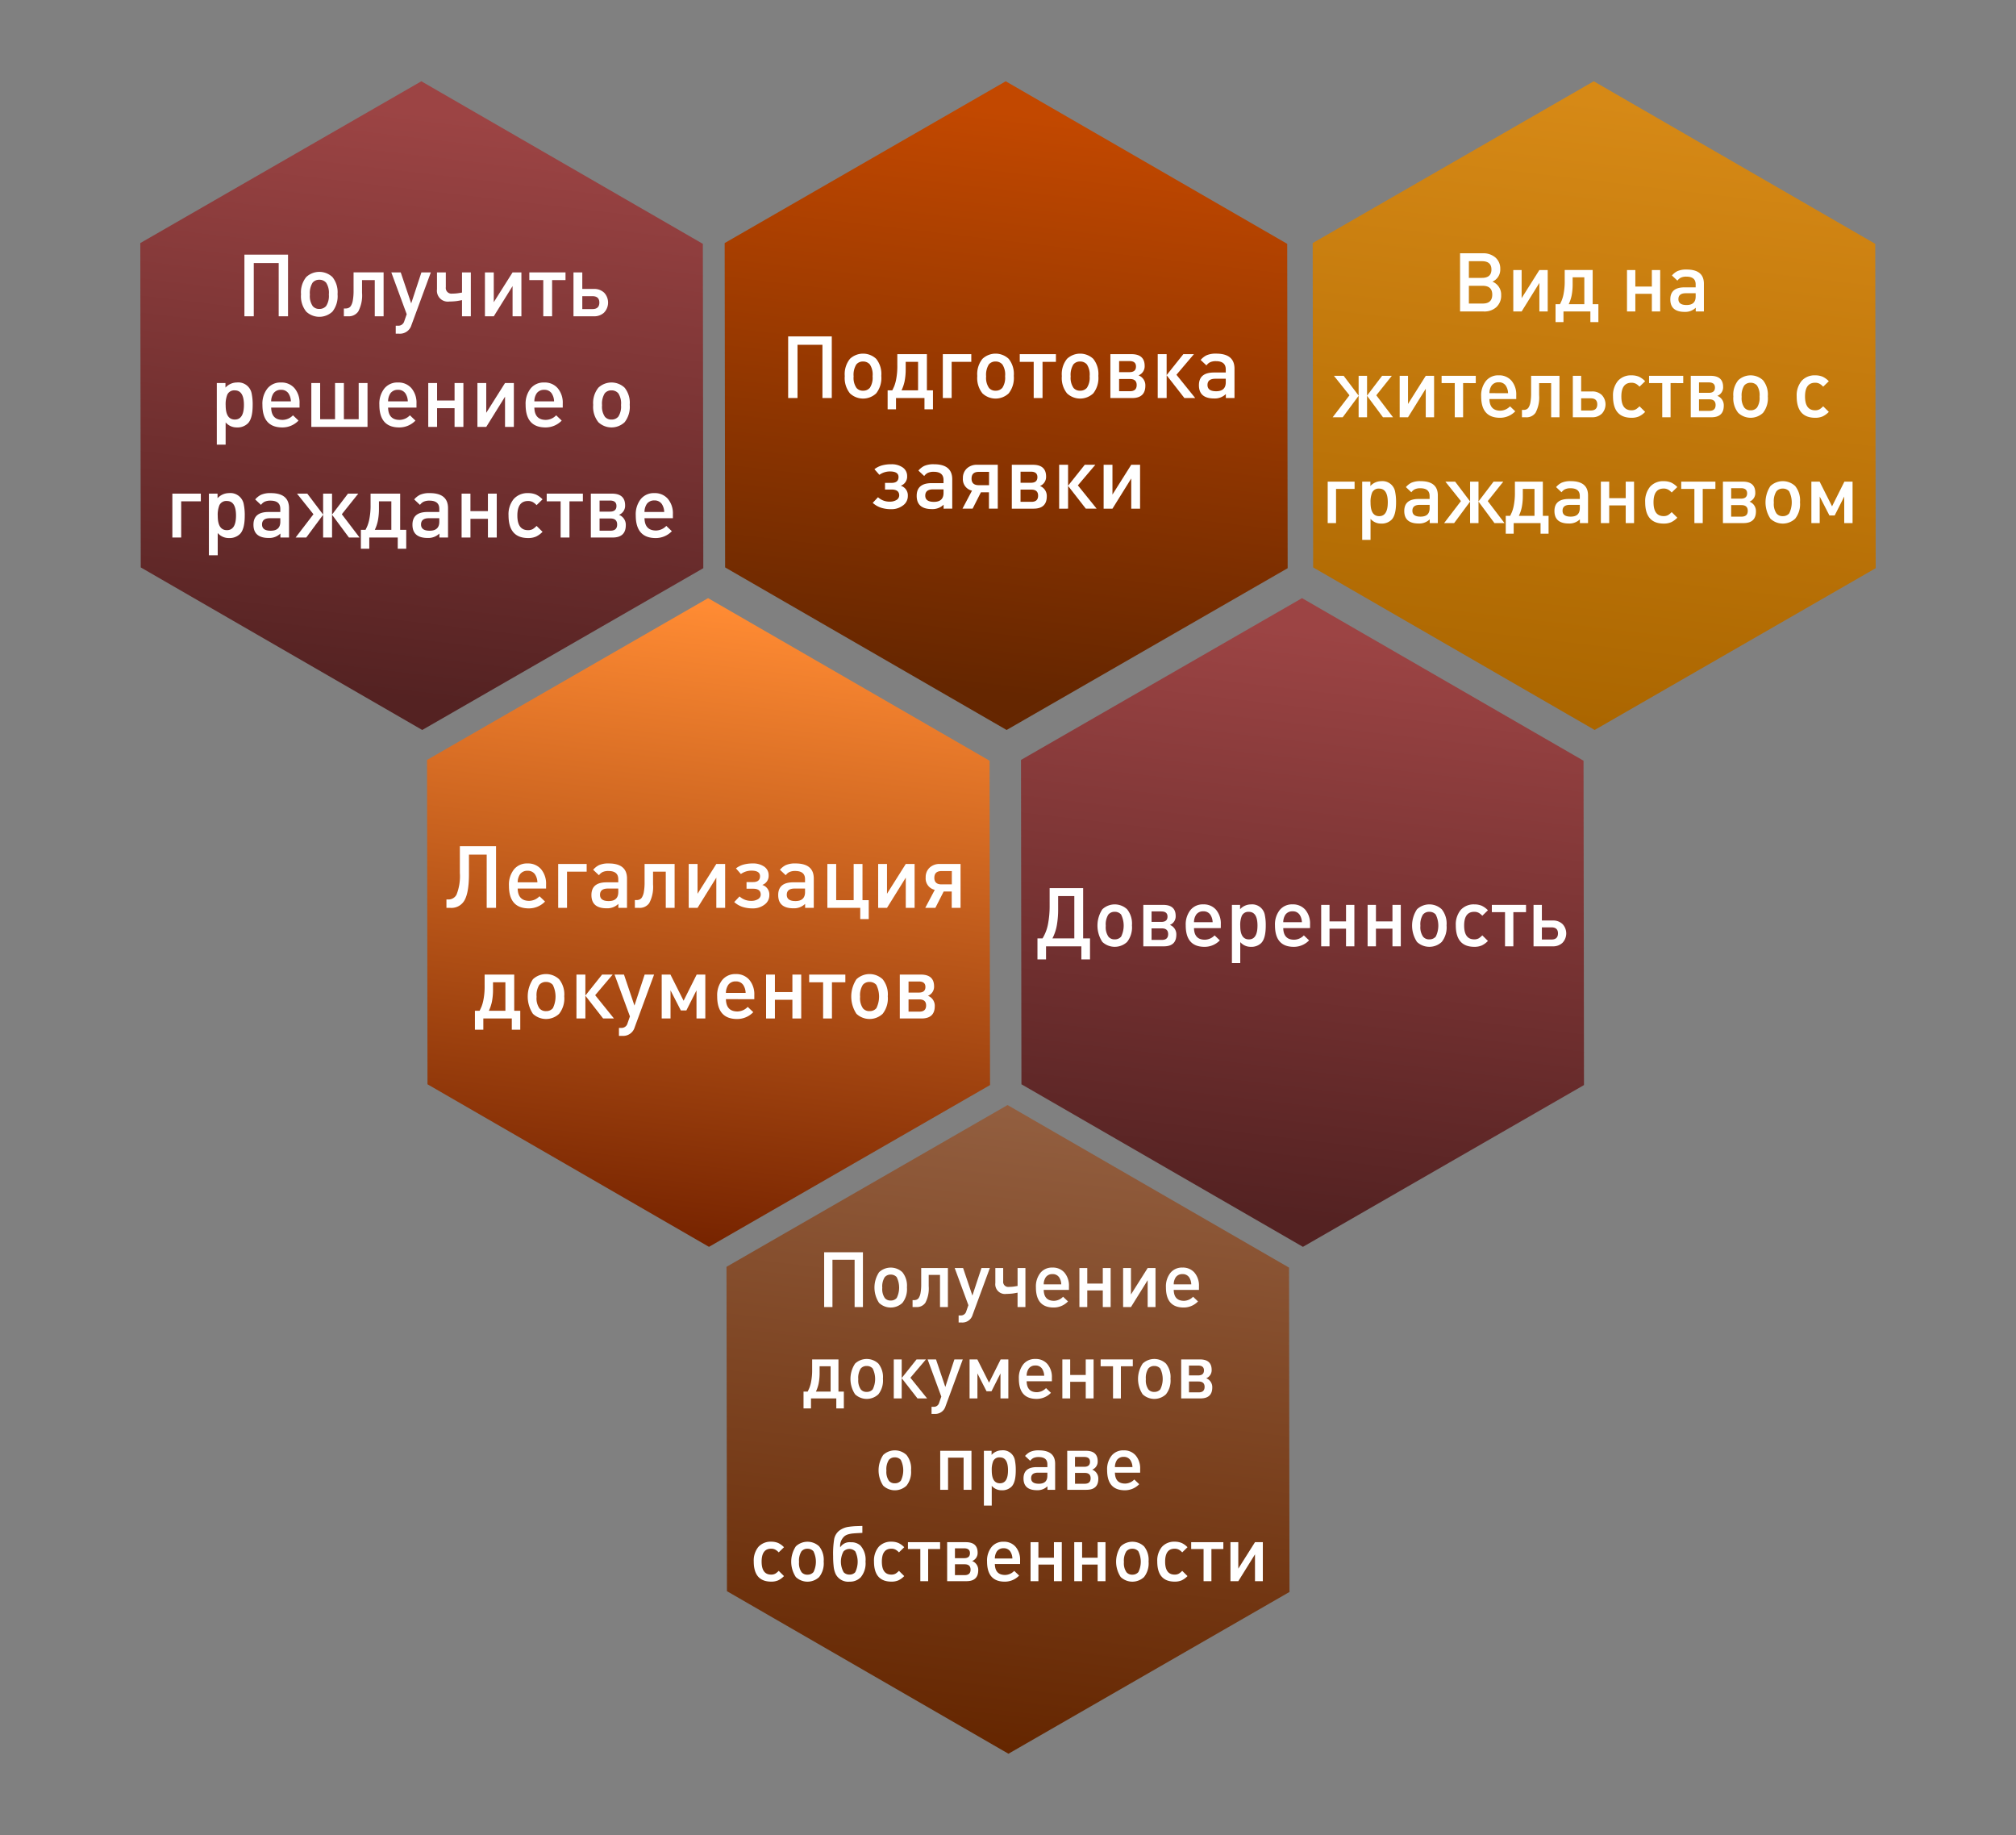
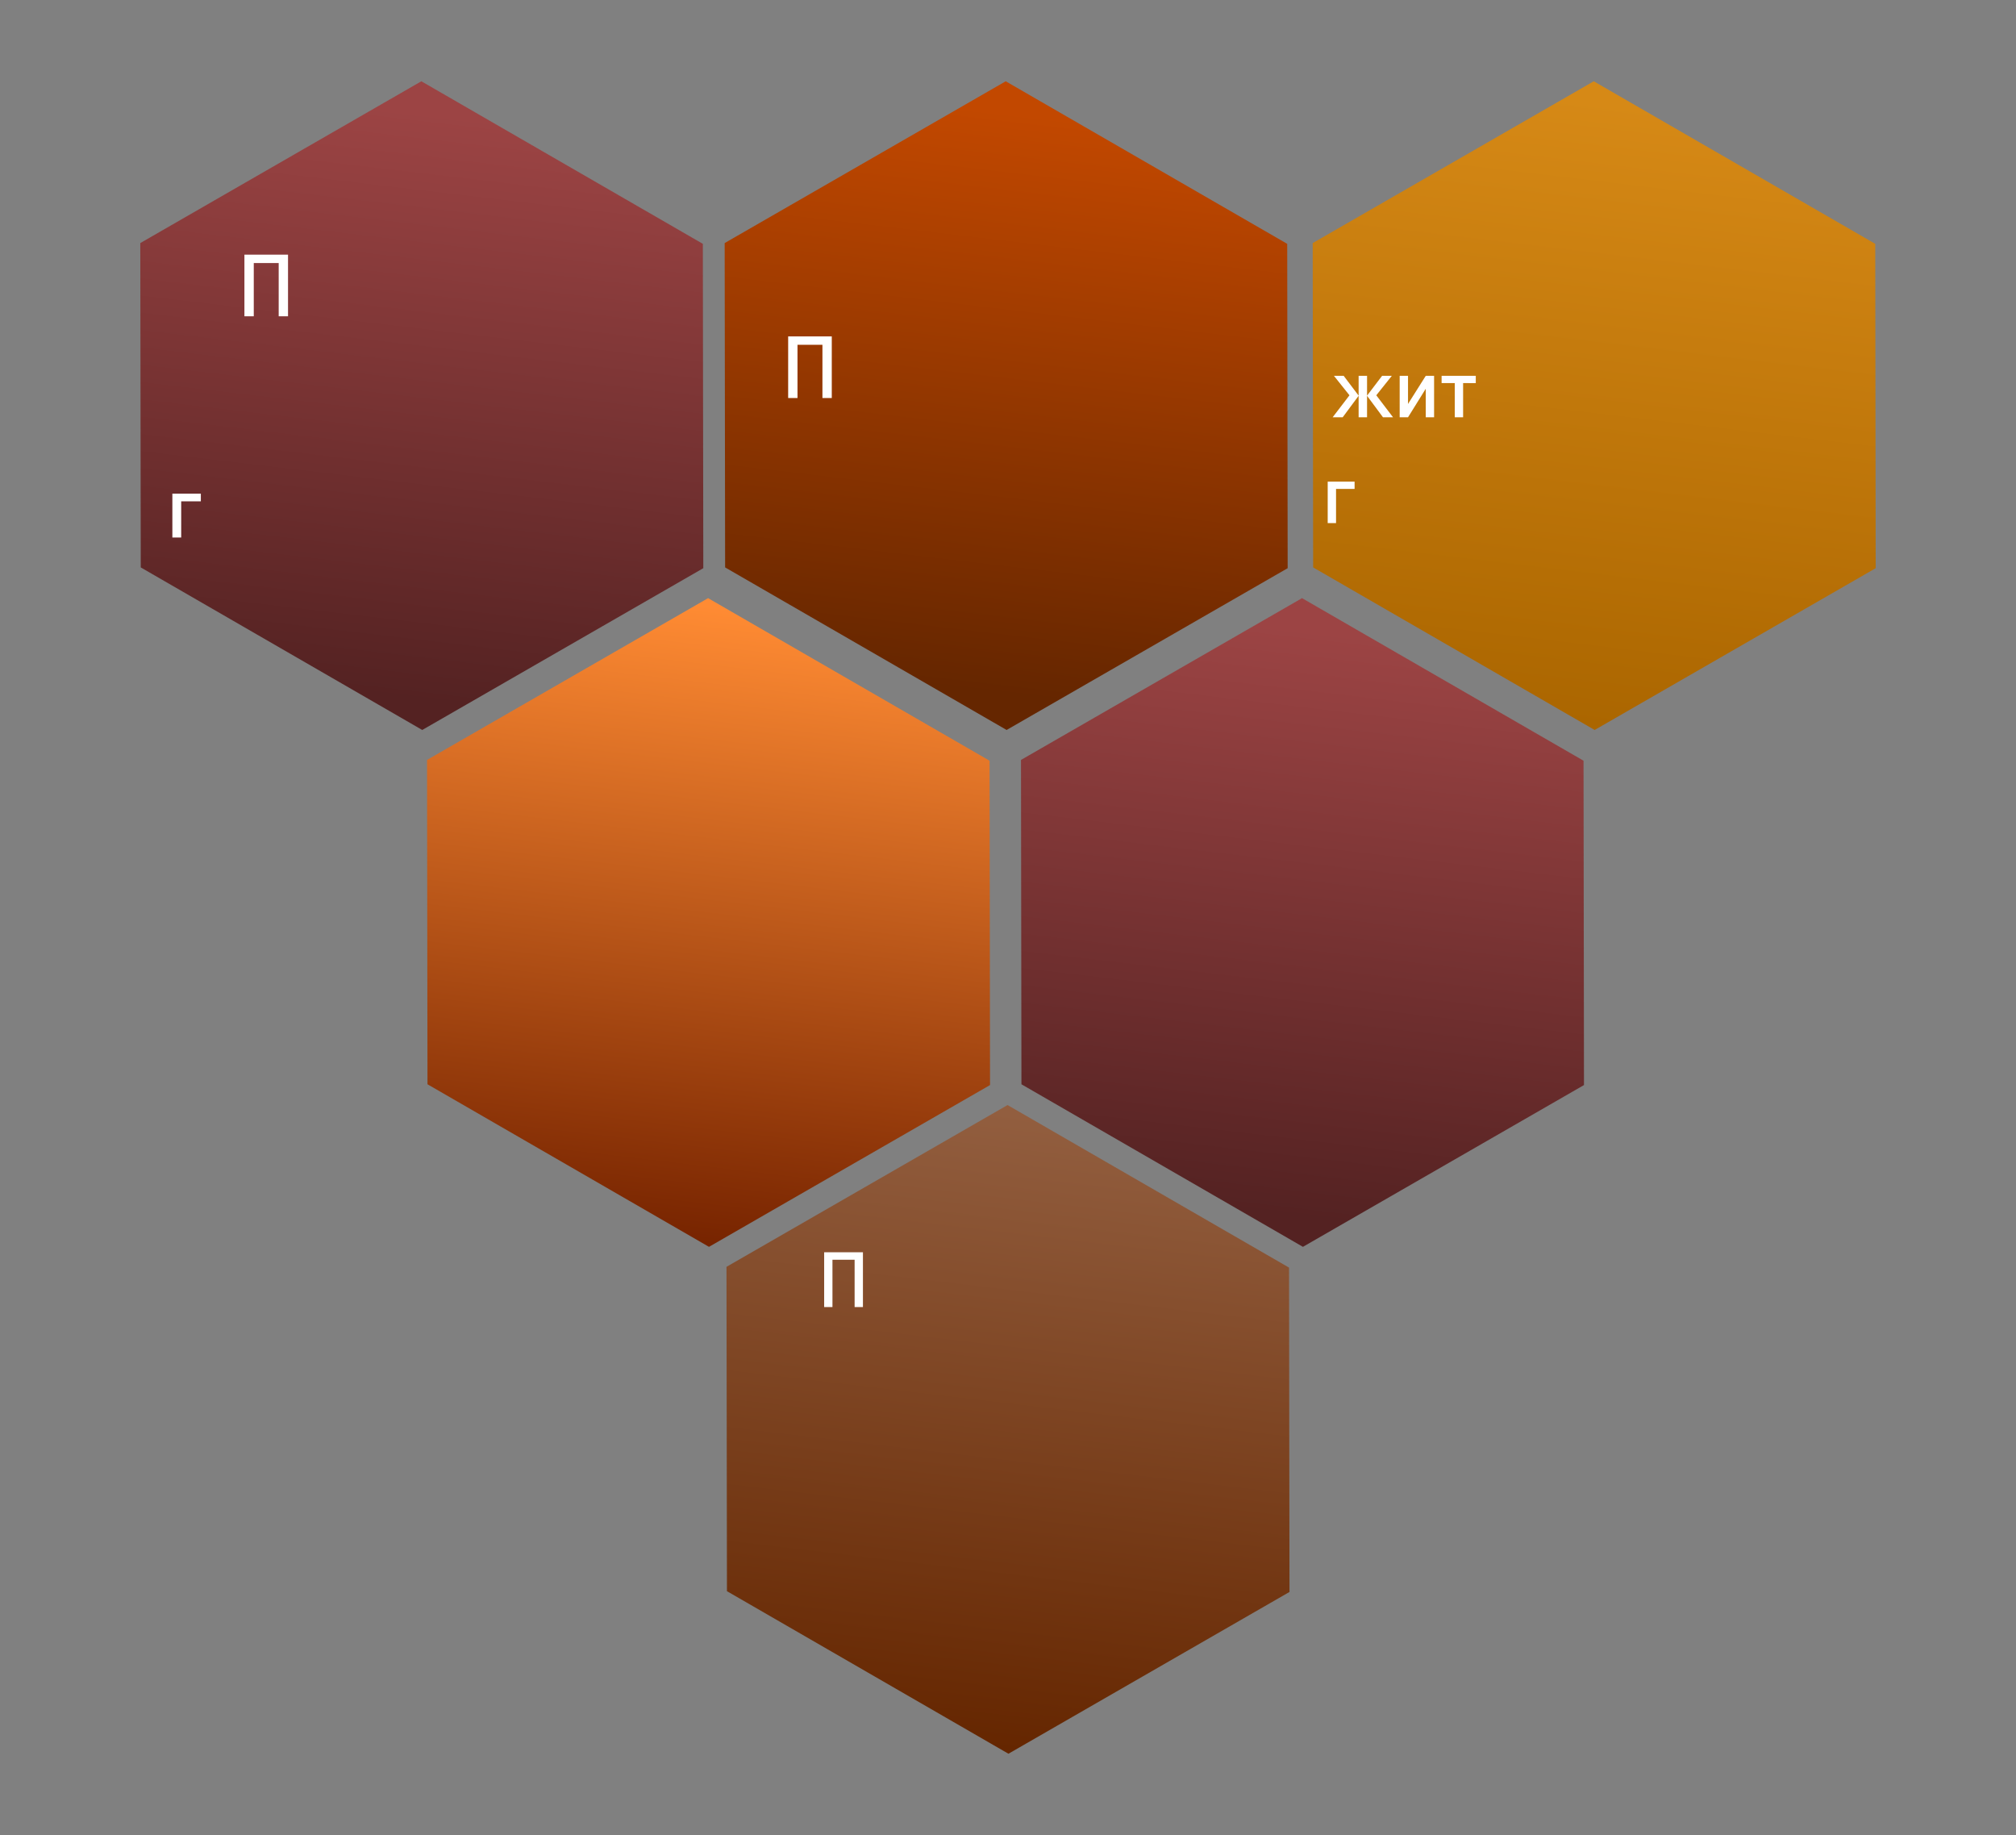
<svg xmlns="http://www.w3.org/2000/svg" width="419.267" height="381.537" viewBox="0 0 419.267 381.537">
  <rect x="0" y="0" width="419.267" height="381.537" fill="#808080" stroke="none" />
  <defs>
    <linearGradient id="linear-gradient" x1="0.273" y1="0.045" x2="0.728" y2="0.958" gradientUnits="objectBoundingBox">
      <stop offset="0" stop-color="#9c4444" />
      <stop offset="1" stop-color="#542222" />
    </linearGradient>
    <linearGradient id="linear-gradient-3" x1="0.273" y1="0.045" x2="0.724" y2="0.948" gradientUnits="objectBoundingBox">
      <stop offset="0" stop-color="#c24800" />
      <stop offset="1" stop-color="#652600" />
    </linearGradient>
    <linearGradient id="linear-gradient-4" x1="0.264" y1="0.026" x2="0.747" y2="0.997" gradientUnits="objectBoundingBox">
      <stop offset="0" stop-color="#d68916" />
      <stop offset="1" stop-color="#ab6600" />
    </linearGradient>
    <linearGradient id="linear-gradient-5" x1="0.255" y1="0.008" x2="0.749" y2="0.999" gradientUnits="objectBoundingBox">
      <stop offset="0" stop-color="#925e3f" />
      <stop offset="1" stop-color="#652600" />
    </linearGradient>
    <linearGradient id="linear-gradient-6" x1="0.255" y1="0.008" x2="0.749" y2="0.999" gradientUnits="objectBoundingBox">
      <stop offset="0" stop-color="#ff8b33" />
      <stop offset="1" stop-color="#772400" />
    </linearGradient>
    <clipPath id="clip-path">
-       <rect id="Rectangle_1" data-name="Rectangle 1" width="360.91" height="347.736" fill="none" />
-     </clipPath>
+       </clipPath>
  </defs>
  <g id="services-mobile-image-ar" transform="translate(11.795 -4542.83)">
    <path id="Path_1" data-name="Path 1" d="M101.4,0l33.8,58.356-33.8,58.356H33.8L0,58.356,33.8,0Z" transform="translate(46.561 4542.83) rotate(30)" fill="url(#linear-gradient)" />
    <path id="Path_2" data-name="Path 2" d="M101.4,0l33.8,58.356-33.8,58.356H33.8L0,58.356,33.8,0Z" transform="translate(229.717 4650.297) rotate(30)" fill="url(#linear-gradient)" />
    <path id="Path_3" data-name="Path 3" d="M101.4,0l33.8,58.356-33.8,58.356H33.8L0,58.356,33.8,0Z" transform="translate(168.092 4542.83) rotate(30)" fill="url(#linear-gradient-3)" />
    <path id="Path_4" data-name="Path 4" d="M101.4,0l33.8,58.356-33.8,58.356H33.8L0,58.356,33.8,0Z" transform="translate(290.384 4542.83) rotate(30)" fill="url(#linear-gradient-4)" />
    <path id="Path_5" data-name="Path 5" d="M101.4,0l33.8,58.356-33.8,58.356H33.8L0,58.356,33.8,0Z" transform="translate(168.472 4755.691) rotate(30)" fill="url(#linear-gradient-5)" />
    <path id="Path_6" data-name="Path 6" d="M101.4,0l33.8,58.356-33.8,58.356H33.8L0,58.356,33.8,0Z" transform="translate(106.194 4650.297) rotate(30)" fill="url(#linear-gradient-6)" />
    <g id="Group_25" data-name="Group 25" transform="translate(17.205 4561.83)">
      <path id="Path_19" data-name="Path 19" d="M28.96,46.762V35.692H23.776v11.07H21.832V33.946H30.9V46.762Z" fill="#fff" />
      <g id="Group_14" data-name="Group 14">
        <g id="Group_13" data-name="Group 13" clip-path="url(#clip-path)">
          <path id="Path_20" data-name="Path 20" d="M40.138,45.79a3.983,3.983,0,0,1-5.454,0,5.085,5.085,0,0,1-1.08-3.6,5.055,5.055,0,0,1,1.08-3.582,3.983,3.983,0,0,1,5.454,0A5.012,5.012,0,0,1,41.2,42.154a5.163,5.163,0,0,1-1.062,3.636m-1.332-6.03a1.809,1.809,0,0,0-1.4-.594,1.751,1.751,0,0,0-1.4.612,4.067,4.067,0,0,0-.558,2.484,3.648,3.648,0,0,0,.594,2.394,1.692,1.692,0,0,0,1.368.576,1.771,1.771,0,0,0,1.422-.612,3.825,3.825,0,0,0,.558-2.394,3.835,3.835,0,0,0-.576-2.466" fill="#fff" />
          <path id="Path_21" data-name="Path 21" d="M48.939,46.762V39.238H46.293v2.646a7.13,7.13,0,0,1-.792,3.888,2.4,2.4,0,0,1-2.124.99h-.864v-1.62H42.8a1.712,1.712,0,0,0,.612-.09,1.1,1.1,0,0,0,.558-.45,3.112,3.112,0,0,0,.4-1.1,10.868,10.868,0,0,0,.162-2.07v-3.8h6.246v9.126Z" fill="#fff" />
          <path id="Path_22" data-name="Path 22" d="M56.572,48.58a2.488,2.488,0,0,1-2.538,1.8H53.3V48.724h.468a1.28,1.28,0,0,0,1.314-.955l.5-1.439-3.2-8.694H54.34l2.178,6.444,2.124-6.444H60.6Z" fill="#fff" />
          <path id="Path_23" data-name="Path 23" d="M67.083,46.762V43.4q-.63.126-1.134.2a12.577,12.577,0,0,1-1.476.09,2.267,2.267,0,0,1-2.592-2.538v-3.51h1.836V40.7a1.185,1.185,0,0,0,1.332,1.35,9.619,9.619,0,0,0,1.116-.072l.918-.144V37.636h1.836v9.126Z" fill="#fff" />
          <path id="Path_24" data-name="Path 24" d="M77.6,46.762V40.48l-3.906,6.282H71.853V37.636h1.836v6.192L77.6,37.636h1.836v9.126Z" fill="#fff" />
          <path id="Path_25" data-name="Path 25" d="M85.821,39.237v7.524H83.985V39.237h-2.9v-1.6h7.524v1.6Z" fill="#fff" />
          <path id="Path_26" data-name="Path 26" d="M96.657,45.97a2.971,2.971,0,0,1-2.142.792H90.267V37.636H92.1v3.437h2.412a2.975,2.975,0,0,1,2.142.792,3.005,3.005,0,0,1,0,4.1m-2.448-3.384H92.1v2.682h2.106q1.44,0,1.44-1.35,0-1.332-1.44-1.332" fill="#fff" />
          <path id="Path_27" data-name="Path 27" d="M22.534,69.042a3.065,3.065,0,0,1-2.268.828,3.016,3.016,0,0,1-2.34-1.044v4.626H16.09V60.636h1.8v.954a3.231,3.231,0,0,1,2.358-1.063,2.831,2.831,0,0,1,3.1,2.359,11.089,11.089,0,0,1,.2,2.34q0,2.808-1.008,3.816m-2.718-6.876a1.572,1.572,0,0,0-1.548.882,5.345,5.345,0,0,0-.342,2.214q0,2.97,1.908,2.969,1.89,0,1.89-3.042,0-3.023-1.908-3.023" fill="#fff" />
          <path id="Path_28" data-name="Path 28" d="M27.394,65.748q.054,2.556,2.394,2.556a3.04,3.04,0,0,0,2.142-.955l1.152,1.1a4.641,4.641,0,0,1-3.366,1.423q-4.14,0-4.14-4.717a5.1,5.1,0,0,1,1.044-3.384,3.467,3.467,0,0,1,2.826-1.242,3.551,3.551,0,0,1,2.808,1.189,4.681,4.681,0,0,1,1.044,3.2v.828Zm4.1-1.3a3.145,3.145,0,0,0-.5-1.656,1.775,1.775,0,0,0-1.548-.739,1.84,1.84,0,0,0-1.566.72,3.013,3.013,0,0,0-.486,1.675Z" fill="#fff" />
          <path id="Path_29" data-name="Path 29" d="M35.746,69.762V60.636h1.836V68.16h3.1V60.636h1.836V68.16h3.078V60.636h1.836v9.126Z" fill="#fff" />
          <path id="Path_30" data-name="Path 30" d="M51.712,65.748q.054,2.556,2.394,2.556a3.04,3.04,0,0,0,2.142-.955l1.152,1.1a4.641,4.641,0,0,1-3.366,1.423q-4.14,0-4.14-4.717a5.1,5.1,0,0,1,1.044-3.384,3.467,3.467,0,0,1,2.826-1.242,3.551,3.551,0,0,1,2.808,1.189,4.681,4.681,0,0,1,1.044,3.2v.828Zm4.1-1.3a3.145,3.145,0,0,0-.5-1.656,1.775,1.775,0,0,0-1.548-.739,1.84,1.84,0,0,0-1.566.72,3.013,3.013,0,0,0-.486,1.675Z" fill="#fff" />
          <path id="Path_31" data-name="Path 31" d="M65.535,69.762V65.874H61.9v3.888H60.063V60.636H61.9v3.636h3.636V60.636h1.836v9.126Z" fill="#fff" />
          <path id="Path_32" data-name="Path 32" d="M76.03,69.762V63.48l-3.906,6.282H70.288V60.636h1.836v6.192l3.906-6.192h1.836v9.126Z" fill="#fff" />
          <path id="Path_33" data-name="Path 33" d="M82.131,65.748q.054,2.556,2.394,2.556a3.04,3.04,0,0,0,2.142-.955l1.152,1.1a4.641,4.641,0,0,1-3.366,1.423q-4.14,0-4.14-4.717a5.1,5.1,0,0,1,1.044-3.384,3.467,3.467,0,0,1,2.826-1.242,3.551,3.551,0,0,1,2.808,1.189,4.681,4.681,0,0,1,1.044,3.2v.828Zm4.1-1.3a3.145,3.145,0,0,0-.5-1.656,1.775,1.775,0,0,0-1.548-.739,1.84,1.84,0,0,0-1.566.72,3.013,3.013,0,0,0-.486,1.675Z" fill="#fff" />
          <path id="Path_34" data-name="Path 34" d="M100.9,68.79a3.983,3.983,0,0,1-5.454,0,5.085,5.085,0,0,1-1.08-3.6,5.055,5.055,0,0,1,1.08-3.582,3.983,3.983,0,0,1,5.454,0,5.012,5.012,0,0,1,1.062,3.546A5.163,5.163,0,0,1,100.9,68.79m-1.332-6.03a1.809,1.809,0,0,0-1.4-.594,1.751,1.751,0,0,0-1.4.612,4.067,4.067,0,0,0-.558,2.484,3.648,3.648,0,0,0,.594,2.394,1.692,1.692,0,0,0,1.368.576,1.771,1.771,0,0,0,1.422-.612,3.825,3.825,0,0,0,.558-2.394,3.835,3.835,0,0,0-.576-2.466" fill="#fff" />
        </g>
      </g>
      <path id="Path_35" data-name="Path 35" d="M8.683,85.237v7.524H6.847V83.635h5.922v1.6Z" fill="#fff" />
      <g id="Group_16" data-name="Group 16">
        <g id="Group_15" data-name="Group 15" clip-path="url(#clip-path)">
          <path id="Path_36" data-name="Path 36" d="M20.887,92.042a3.065,3.065,0,0,1-2.268.828,3.016,3.016,0,0,1-2.34-1.044v4.626H14.443V83.636h1.8v.954A3.231,3.231,0,0,1,18.6,83.527a2.831,2.831,0,0,1,3.1,2.359,11.089,11.089,0,0,1,.2,2.34q0,2.808-1.008,3.816m-2.718-6.876a1.572,1.572,0,0,0-1.548.882,5.345,5.345,0,0,0-.342,2.214q0,2.97,1.908,2.969,1.89,0,1.89-3.042,0-3.022-1.908-3.023" fill="#fff" />
          <path id="Path_37" data-name="Path 37" d="M29.311,92.762v-.828a3.285,3.285,0,0,1-2.43.918q-3.168,0-3.168-2.754,0-2.646,3.132-2.646h2.448v-.666q0-1.692-2.052-1.692a2.746,2.746,0,0,0-1.224.234,2.064,2.064,0,0,0-.738.648l-1.206-1.134a3.874,3.874,0,0,1,1.188-.954,4.7,4.7,0,0,1,2.034-.361q3.816,0,3.816,3.133v6.1Zm-.018-4.014h-2.16q-1.638,0-1.638,1.3t1.8,1.3q2,0,2-1.872Z" fill="#fff" />
          <path id="Path_38" data-name="Path 38" d="M32.479,92.762l3.708-4.842-3.42-4.284h2.142L38.2,87.992V83.636h1.854v4.356l3.312-4.356h2.142l-3.42,4.284,3.69,4.842H43.567l-3.51-4.734v4.734H38.2V88.028l-3.51,4.734Z" fill="#fff" />
          <path id="Path_39" data-name="Path 39" d="M54.223,83.635V91.16h1.26V95.1H53.719v-2.34H47.8V95.1H46.051V91.16h.972c.167-.336.306-.637.414-.9a7.982,7.982,0,0,0,.324-1.08,14.3,14.3,0,0,0,.306-3.221V83.635Zm-4.41,3.06a12.907,12.907,0,0,1-.234,2.61,8.467,8.467,0,0,1-.63,1.855h3.438V85.237H49.813Z" fill="#fff" />
          <path id="Path_40" data-name="Path 40" d="M62.377,92.762v-.828a3.285,3.285,0,0,1-2.43.918q-3.168,0-3.168-2.754,0-2.646,3.132-2.646h2.448v-.666q0-1.692-2.052-1.692a2.746,2.746,0,0,0-1.224.234,2.064,2.064,0,0,0-.738.648l-1.206-1.134a3.874,3.874,0,0,1,1.188-.954,4.7,4.7,0,0,1,2.034-.361q3.816,0,3.816,3.133v6.1Zm-.018-4.014H60.2q-1.638,0-1.638,1.3t1.8,1.3q2,0,2-1.872Z" fill="#fff" />
          <path id="Path_41" data-name="Path 41" d="M72.475,92.762V88.874H68.839v3.888H67V83.636h1.836v3.636h3.636V83.636h1.836v9.126Z" fill="#fff" />
          <path id="Path_42" data-name="Path 42" d="M83.833,91.573a4.609,4.609,0,0,1-1.35.99,3.991,3.991,0,0,1-1.638.307q-4.086,0-4.086-4.717a5.009,5.009,0,0,1,1.08-3.4,3.831,3.831,0,0,1,3.006-1.225,4.153,4.153,0,0,1,1.638.307,4.622,4.622,0,0,1,1.35.989l-1.242,1.206a3.157,3.157,0,0,0-.774-.63,2.056,2.056,0,0,0-.99-.233q-2.232,0-2.232,3.023,0,3.043,2.232,3.042a1.981,1.981,0,0,0,.99-.233,4.1,4.1,0,0,0,.774-.649Z" fill="#fff" />
          <path id="Path_43" data-name="Path 43" d="M89.43,85.237v7.524H87.594V85.237H84.7v-1.6H92.22v1.6Z" fill="#fff" />
          <path id="Path_44" data-name="Path 44" d="M98.394,92.762H93.876V83.636H98.25q2.754,0,2.754,2.448a2.022,2.022,0,0,1-1.278,1.962,2.206,2.206,0,0,1,1.422,2.142q0,2.575-2.754,2.574m-.54-7.686h-2.16v2.3h2.16q1.35,0,1.35-1.17,0-1.134-1.35-1.134m.108,3.726H95.694V91.34h2.268q1.386,0,1.386-1.278,0-1.26-1.386-1.26" fill="#fff" />
          <path id="Path_45" data-name="Path 45" d="M105.036,88.748q.055,2.556,2.394,2.556a3.042,3.042,0,0,0,2.143-.955l1.152,1.1a4.643,4.643,0,0,1-3.367,1.423q-4.139,0-4.14-4.717a5.1,5.1,0,0,1,1.044-3.384,3.469,3.469,0,0,1,2.827-1.242,3.549,3.549,0,0,1,2.807,1.189,4.681,4.681,0,0,1,1.044,3.2v.828Zm4.1-1.3a3.153,3.153,0,0,0-.5-1.656,1.775,1.775,0,0,0-1.547-.739,1.842,1.842,0,0,0-1.567.72,3.021,3.021,0,0,0-.486,1.675Z" fill="#fff" />
        </g>
      </g>
      <path id="Path_46" data-name="Path 46" d="M142.041,63.762V52.692h-5.184v11.07h-1.944V50.946h9.072V63.762Z" fill="#fff" />
      <g id="Group_18" data-name="Group 18">
        <g id="Group_17" data-name="Group 17" clip-path="url(#clip-path)">
          <path id="Path_47" data-name="Path 47" d="M153.219,62.79a3.983,3.983,0,0,1-5.454,0,5.085,5.085,0,0,1-1.08-3.6,5.055,5.055,0,0,1,1.08-3.582,3.983,3.983,0,0,1,5.454,0,5.012,5.012,0,0,1,1.062,3.546,5.163,5.163,0,0,1-1.062,3.636m-1.332-6.03a1.809,1.809,0,0,0-1.4-.594,1.751,1.751,0,0,0-1.4.612,4.067,4.067,0,0,0-.558,2.484,3.647,3.647,0,0,0,.594,2.394,1.692,1.692,0,0,0,1.368.576,1.771,1.771,0,0,0,1.422-.612,3.825,3.825,0,0,0,.558-2.394,3.835,3.835,0,0,0-.576-2.466" fill="#fff" />
          <path id="Path_48" data-name="Path 48" d="M163.767,54.635V62.16h1.26V66.1h-1.764v-2.34h-5.922V66.1H155.6V62.16h.972c.167-.336.306-.637.414-.9a7.981,7.981,0,0,0,.324-1.08,14.294,14.294,0,0,0,.306-3.221V54.635Zm-4.41,3.06a12.907,12.907,0,0,1-.234,2.61,8.466,8.466,0,0,1-.63,1.855h3.438V56.237h-2.574Z" fill="#fff" />
          <path id="Path_49" data-name="Path 49" d="M168.915,56.237v7.524h-1.836V54.635H173v1.6Z" fill="#fff" />
          <path id="Path_50" data-name="Path 50" d="M180.777,62.79a3.983,3.983,0,0,1-5.454,0,5.085,5.085,0,0,1-1.08-3.6,5.055,5.055,0,0,1,1.08-3.582,3.983,3.983,0,0,1,5.454,0,5.012,5.012,0,0,1,1.062,3.546,5.163,5.163,0,0,1-1.062,3.636m-1.332-6.03a1.809,1.809,0,0,0-1.4-.594,1.751,1.751,0,0,0-1.4.612,4.067,4.067,0,0,0-.558,2.484,3.647,3.647,0,0,0,.594,2.394,1.692,1.692,0,0,0,1.368.576,1.771,1.771,0,0,0,1.422-.612,3.825,3.825,0,0,0,.558-2.394,3.835,3.835,0,0,0-.576-2.466" fill="#fff" />
          <path id="Path_51" data-name="Path 51" d="M187.814,56.237v7.524h-1.836V56.237h-2.9v-1.6H190.6v1.6Z" fill="#fff" />
          <path id="Path_52" data-name="Path 52" d="M198.362,62.79a3.983,3.983,0,0,1-5.454,0,5.085,5.085,0,0,1-1.08-3.6,5.055,5.055,0,0,1,1.08-3.582,3.983,3.983,0,0,1,5.454,0,5.012,5.012,0,0,1,1.062,3.546,5.163,5.163,0,0,1-1.062,3.636m-1.332-6.03a1.809,1.809,0,0,0-1.4-.594,1.754,1.754,0,0,0-1.405.612,4.068,4.068,0,0,0-.557,2.484,3.648,3.648,0,0,0,.594,2.394,1.692,1.692,0,0,0,1.368.576,1.773,1.773,0,0,0,1.422-.612,3.825,3.825,0,0,0,.558-2.394,3.835,3.835,0,0,0-.576-2.466" fill="#fff" />
          <path id="Path_53" data-name="Path 53" d="M206.444,63.762h-4.518V54.636H206.3q2.754,0,2.754,2.448a2.024,2.024,0,0,1-1.278,1.962,2.206,2.206,0,0,1,1.422,2.142q0,2.575-2.754,2.574m-.54-7.686h-2.161v2.3H205.9q1.35,0,1.35-1.17,0-1.134-1.35-1.134m.108,3.726h-2.269V62.34h2.269q1.386,0,1.386-1.278,0-1.26-1.386-1.26" fill="#fff" />
          <path id="Path_54" data-name="Path 54" d="M211.771,63.762V54.636h1.854v4.356l3.474-4.356h2.2l-3.636,4.284,3.906,4.842h-2.25l-3.69-4.734v4.734Z" fill="#fff" />
          <path id="Path_55" data-name="Path 55" d="M225.938,63.762v-.828a3.286,3.286,0,0,1-2.43.918q-3.168,0-3.168-2.754,0-2.646,3.132-2.646h2.448v-.666q0-1.692-2.053-1.692a2.741,2.741,0,0,0-1.223.234,2.058,2.058,0,0,0-.739.648L220.7,55.842a3.876,3.876,0,0,1,1.189-.954,4.7,4.7,0,0,1,2.034-.361q3.816,0,3.815,3.133v6.1Zm-.018-4.014h-2.16q-1.638,0-1.638,1.3t1.8,1.3q2,0,2-1.872Z" fill="#fff" />
          <path id="Path_56" data-name="Path 56" d="M158.763,86.113a3.881,3.881,0,0,1-2.43.757,6.758,6.758,0,0,1-2.052-.288,4.829,4.829,0,0,1-1.782-1.027l1.1-1.17a3.508,3.508,0,0,0,2.484.918,2.571,2.571,0,0,0,1.314-.324,1.118,1.118,0,0,0,.612-.971q0-1.226-1.584-1.224h-1.368V81.4h1.35q1.458,0,1.458-1.223,0-1.152-1.782-1.153a3.771,3.771,0,0,0-2.2.7l-1.026-1.17a4.638,4.638,0,0,1,1.656-.809,7.251,7.251,0,0,1,1.872-.217,3.98,3.98,0,0,1,2.3.631,2.135,2.135,0,0,1,.972,1.836,2,2,0,0,1-1.332,2,2.074,2.074,0,0,1,1.476,2.123,2.382,2.382,0,0,1-1.044,2" fill="#fff" />
          <path id="Path_57" data-name="Path 57" d="M167.241,86.762v-.828a3.285,3.285,0,0,1-2.43.918q-3.168,0-3.168-2.754,0-2.646,3.132-2.646h2.448v-.666q0-1.692-2.052-1.692a2.746,2.746,0,0,0-1.224.234,2.064,2.064,0,0,0-.738.648L162,78.842a3.874,3.874,0,0,1,1.188-.954,4.7,4.7,0,0,1,2.034-.361q3.816,0,3.816,3.133v6.1Zm-.018-4.014h-2.16q-1.638,0-1.638,1.3t1.8,1.3q2,0,2-1.872Z" fill="#fff" />
          <path id="Path_58" data-name="Path 58" d="M171.165,86.761l1.98-3.744a2.428,2.428,0,0,1-1.89-2.592,2.658,2.658,0,0,1,.81-2.015,3.007,3.007,0,0,1,2.142-.775h4.3v9.126h-1.836v-3.4H175l-1.728,3.4Zm5.526-7.65h-2.142q-1.494,0-1.494,1.4,0,1.368,1.494,1.368h2.142Z" fill="#fff" />
          <path id="Path_59" data-name="Path 59" d="M185.944,86.762h-4.518V77.636H185.8q2.754,0,2.754,2.448a2.023,2.023,0,0,1-1.277,1.962,2.207,2.207,0,0,1,1.422,2.142q0,2.575-2.754,2.574m-.54-7.686h-2.161v2.3H185.4q1.348,0,1.349-1.17,0-1.134-1.349-1.134m.107,3.726h-2.268V85.34h2.268q1.386,0,1.387-1.278,0-1.26-1.387-1.26" fill="#fff" />
          <path id="Path_60" data-name="Path 60" d="M191.271,86.762V77.636h1.854v4.356l3.473-4.356h2.2l-3.635,4.284,3.906,4.842h-2.25l-3.69-4.734v4.734Z" fill="#fff" />
          <path id="Path_61" data-name="Path 61" d="M206.264,86.762V80.48l-3.906,6.282h-1.836V77.636h1.836v6.192l3.906-6.192H208.1v9.126Z" fill="#fff" />
          <path id="Path_62" data-name="Path 62" d="M72.219,169.762v-11.07h-3.69v4.05q0,3.906-.972,5.526a3.1,3.1,0,0,1-2.9,1.494h-.81v-1.746h.342a1.868,1.868,0,0,0,1.764-1.026,10.459,10.459,0,0,0,.684-4.518v-5.526h7.524v12.816Z" fill="#fff" />
          <path id="Path_63" data-name="Path 63" d="M78.663,165.748q.054,2.556,2.394,2.556a3.04,3.04,0,0,0,2.142-.955l1.152,1.1a4.641,4.641,0,0,1-3.366,1.423q-4.14,0-4.14-4.717a5.1,5.1,0,0,1,1.044-3.384,3.467,3.467,0,0,1,2.826-1.242,3.551,3.551,0,0,1,2.808,1.189,4.681,4.681,0,0,1,1.044,3.2v.828Zm4.1-1.3a3.144,3.144,0,0,0-.5-1.656,1.775,1.775,0,0,0-1.548-.739,1.84,1.84,0,0,0-1.566.72,3.013,3.013,0,0,0-.486,1.675Z" fill="#fff" />
          <path id="Path_64" data-name="Path 64" d="M88.923,162.237v7.524H87.087v-9.126h5.922v1.6Z" fill="#fff" />
          <path id="Path_65" data-name="Path 65" d="M99.6,169.762v-.828a3.285,3.285,0,0,1-2.43.918Q94,169.852,94,167.1q0-2.646,3.132-2.646h2.448v-.666q0-1.692-2.052-1.692a2.746,2.746,0,0,0-1.224.234,2.064,2.064,0,0,0-.738.648l-1.206-1.134a3.875,3.875,0,0,1,1.188-.954,4.7,4.7,0,0,1,2.034-.361q3.816,0,3.816,3.133v6.1Zm-.018-4.014h-2.16q-1.638,0-1.638,1.3t1.8,1.3q2,0,2-1.872Z" fill="#fff" />
          <path id="Path_66" data-name="Path 66" d="M109.46,169.762v-7.524h-2.646v2.646a7.13,7.13,0,0,1-.792,3.888,2.4,2.4,0,0,1-2.124.99h-.864v-1.62h.288a1.712,1.712,0,0,0,.612-.09,1.1,1.1,0,0,0,.558-.45,3.112,3.112,0,0,0,.4-1.1,10.867,10.867,0,0,0,.162-2.07v-3.8H111.3v9.126Z" fill="#fff" />
          <path id="Path_67" data-name="Path 67" d="M119.973,169.762V163.48l-3.906,6.282h-1.836v-9.126h1.836v6.192l3.906-6.192h1.836v9.126Z" fill="#fff" />
          <path id="Path_68" data-name="Path 68" d="M129.962,169.113a3.881,3.881,0,0,1-2.43.757,6.758,6.758,0,0,1-2.052-.288,4.829,4.829,0,0,1-1.782-1.027l1.1-1.17a3.508,3.508,0,0,0,2.484.918,2.571,2.571,0,0,0,1.314-.324,1.117,1.117,0,0,0,.612-.971q0-1.226-1.584-1.224h-1.368V164.4h1.35q1.458,0,1.458-1.223,0-1.152-1.782-1.153a3.771,3.771,0,0,0-2.2.7l-1.026-1.17a4.638,4.638,0,0,1,1.656-.809,7.251,7.251,0,0,1,1.872-.217,3.98,3.98,0,0,1,2.3.631,2.135,2.135,0,0,1,.972,1.836,2,2,0,0,1-1.332,2,2.074,2.074,0,0,1,1.476,2.123,2.382,2.382,0,0,1-1.044,2" fill="#fff" />
          <path id="Path_69" data-name="Path 69" d="M138.441,169.762v-.828a3.285,3.285,0,0,1-2.43.918q-3.168,0-3.168-2.754,0-2.646,3.132-2.646h2.448v-.666q0-1.692-2.052-1.692a2.746,2.746,0,0,0-1.224.234,2.064,2.064,0,0,0-.738.648l-1.206-1.134a3.874,3.874,0,0,1,1.188-.954,4.7,4.7,0,0,1,2.034-.361q3.816,0,3.816,3.133v6.1Zm-.018-4.014h-2.16q-1.638,0-1.638,1.3t1.8,1.3q2,0,2-1.872Z" fill="#fff" />
          <path id="Path_70" data-name="Path 70" d="M149.906,172.1v-2.34h-6.84v-9.126H144.9v7.525h3.636v-7.525h1.836v7.525h1.3V172.1Z" fill="#fff" />
          <path id="Path_71" data-name="Path 71" d="M159.374,169.762V163.48l-3.906,6.282h-1.836v-9.126h1.836v6.192l3.906-6.192h1.836v9.126Z" fill="#fff" />
          <path id="Path_72" data-name="Path 72" d="M163.424,169.761l1.98-3.744a2.428,2.428,0,0,1-1.89-2.592,2.662,2.662,0,0,1,.81-2.015,3.007,3.007,0,0,1,2.142-.775h4.3v9.126h-1.836v-3.4h-1.674l-1.728,3.4Zm5.527-7.65h-2.143q-1.492,0-1.494,1.4,0,1.368,1.494,1.368h2.143Z" fill="#fff" />
          <path id="Path_73" data-name="Path 73" d="M77.943,183.635v7.526H79.2V195.1H77.439v-2.34H71.517v2.34H69.771v-3.941h.972c.167-.336.306-.637.414-.9a8.024,8.024,0,0,0,.324-1.08,14.3,14.3,0,0,0,.306-3.222v-2.323Zm-4.41,3.061A12.9,12.9,0,0,1,73.3,189.3a8.475,8.475,0,0,1-.63,1.856h3.438v-5.924H73.533Z" fill="#fff" />
          <path id="Path_74" data-name="Path 74" d="M87.284,191.789a3.983,3.983,0,0,1-5.454,0,6.508,6.508,0,0,1,0-7.181,3.983,3.983,0,0,1,5.454,0,5.009,5.009,0,0,1,1.062,3.545,5.161,5.161,0,0,1-1.062,3.636m-1.332-6.029a1.809,1.809,0,0,0-1.4-.594,1.748,1.748,0,0,0-1.4.612,4.065,4.065,0,0,0-.558,2.484,3.644,3.644,0,0,0,.594,2.393,1.692,1.692,0,0,0,1.368.576,1.768,1.768,0,0,0,1.422-.612,5.489,5.489,0,0,0-.018-4.859" fill="#fff" />
          <path id="Path_75" data-name="Path 75" d="M90.885,192.762v-9.127h1.854v4.357l3.474-4.357h2.2l-3.636,4.285,3.906,4.842h-2.25l-3.69-4.734v4.734Z" fill="#fff" />
          <path id="Path_76" data-name="Path 76" d="M103,194.58a2.488,2.488,0,0,1-2.538,1.8h-.738v-1.657h.468a1.28,1.28,0,0,0,1.314-.953l.5-1.44-3.2-8.7h1.962l2.178,6.445,2.124-6.445h1.962Z" fill="#fff" />
          <path id="Path_77" data-name="Path 77" d="M115.85,192.762v-5.85l-2.106,4.176h-1.152l-2.142-4.176v5.85h-1.836v-9.127h1.818l2.736,5.436,2.718-5.436h1.8v9.127Z" fill="#fff" />
-           <path id="Path_78" data-name="Path 78" d="M121.97,188.749q.054,2.555,2.394,2.555a3.039,3.039,0,0,0,2.142-.954l1.152,1.1a4.644,4.644,0,0,1-3.366,1.422q-4.14,0-4.14-4.717a5.092,5.092,0,0,1,1.044-3.383,3.467,3.467,0,0,1,2.826-1.242,3.553,3.553,0,0,1,2.808,1.188,4.686,4.686,0,0,1,1.044,3.205v.828Zm4.1-1.3a3.15,3.15,0,0,0-.5-1.656,1.775,1.775,0,0,0-1.548-.739,1.838,1.838,0,0,0-1.566.721,3.009,3.009,0,0,0-.486,1.674Z" fill="#fff" />
          <path id="Path_79" data-name="Path 79" d="M135.794,192.762v-3.889h-3.636v3.889h-1.836v-9.127h1.836v3.637h3.636v-3.637h1.836v9.127Z" fill="#fff" />
          <path id="Path_80" data-name="Path 80" d="M144.02,185.237v7.525h-1.836v-7.525h-2.9v-1.6h7.524v1.6Z" fill="#fff" />
          <path id="Path_81" data-name="Path 81" d="M154.568,191.789a3.983,3.983,0,0,1-5.454,0,6.508,6.508,0,0,1,0-7.181,3.983,3.983,0,0,1,5.454,0,5.009,5.009,0,0,1,1.062,3.545,5.161,5.161,0,0,1-1.062,3.636m-1.332-6.029a1.809,1.809,0,0,0-1.4-.594,1.748,1.748,0,0,0-1.4.612,4.065,4.065,0,0,0-.558,2.484,3.644,3.644,0,0,0,.594,2.393,1.692,1.692,0,0,0,1.368.576,1.768,1.768,0,0,0,1.422-.612,5.489,5.489,0,0,0-.018-4.859" fill="#fff" />
          <path id="Path_82" data-name="Path 82" d="M162.649,192.762h-4.518v-9.127h4.374q2.754,0,2.754,2.449a2.021,2.021,0,0,1-1.278,1.961,2.207,2.207,0,0,1,1.422,2.143q0,2.575-2.754,2.574m-.54-7.686h-2.16v2.3h2.16q1.35,0,1.35-1.17,0-1.134-1.35-1.133m.108,3.725h-2.268v2.539h2.268q1.386,0,1.386-1.279,0-1.26-1.386-1.26" fill="#fff" />
          <path id="Path_83" data-name="Path 83" d="M196.261,165.658v10.454h1.428v4.369h-1.8v-2.719h-7.345v2.719h-1.784v-4.369h1.053a8.779,8.779,0,0,0,1.14-2.974,19.979,19.979,0,0,0,.339-3.91v-3.57Zm-5.2,4.352a18.818,18.818,0,0,1-.256,3.281,9.48,9.48,0,0,1-.934,2.821h4.555v-8.8H191.06Z" fill="#fff" />
          <path id="Path_84" data-name="Path 84" d="M205.408,176.844a3.765,3.765,0,0,1-5.152,0,6.155,6.155,0,0,1,0-6.784,3.766,3.766,0,0,1,5.152,0,4.738,4.738,0,0,1,1,3.35,4.881,4.881,0,0,1-1,3.434m-1.258-5.7a1.709,1.709,0,0,0-1.326-.561,1.651,1.651,0,0,0-1.326.579,3.829,3.829,0,0,0-.528,2.345,3.442,3.442,0,0,0,.562,2.261,1.594,1.594,0,0,0,1.292.544,1.675,1.675,0,0,0,1.343-.578,5.195,5.195,0,0,0-.017-4.59" fill="#fff" />
          <path id="Path_85" data-name="Path 85" d="M213.041,177.763h-4.267v-8.62h4.13q2.6,0,2.6,2.313a1.908,1.908,0,0,1-1.207,1.852,2.083,2.083,0,0,1,1.344,2.023q0,2.432-2.6,2.432m-.51-7.26h-2.04v2.176h2.04q1.275,0,1.276-1.1,0-1.071-1.276-1.071m.1,3.518h-2.142v2.4h2.142q1.31,0,1.309-1.207,0-1.189-1.309-1.191" fill="#fff" />
          <path id="Path_86" data-name="Path 86" d="M219.314,173.971q.05,2.414,2.261,2.414a2.872,2.872,0,0,0,2.022-.9l1.088,1.037a4.378,4.378,0,0,1-3.178,1.344q-3.911,0-3.91-4.454a4.808,4.808,0,0,1,.986-3.2,3.274,3.274,0,0,1,2.669-1.173,3.353,3.353,0,0,1,2.652,1.122,4.428,4.428,0,0,1,.986,3.025v.783Zm3.875-1.224a2.96,2.96,0,0,0-.476-1.564,1.673,1.673,0,0,0-1.461-.7,1.736,1.736,0,0,0-1.479.681,2.836,2.836,0,0,0-.459,1.581Z" fill="#fff" />
          <path id="Path_87" data-name="Path 87" d="M233.286,177.083a2.89,2.89,0,0,1-2.141.781,2.84,2.84,0,0,1-2.209-.986v4.369H227.2v-12.1h1.7v.9a3.045,3.045,0,0,1,2.226-1,2.673,2.673,0,0,1,2.924,2.227,10.439,10.439,0,0,1,.188,2.21q0,2.652-.954,3.6m-2.565-6.495a1.486,1.486,0,0,0-1.463.833,5.037,5.037,0,0,0-.322,2.091q0,2.8,1.8,2.805,1.783,0,1.785-2.874,0-2.854-1.8-2.855" fill="#fff" />
          <path id="Path_88" data-name="Path 88" d="M237.877,173.971q.053,2.414,2.262,2.414a2.877,2.877,0,0,0,2.023-.9l1.088,1.037a4.383,4.383,0,0,1-3.18,1.344q-3.909,0-3.91-4.454a4.808,4.808,0,0,1,.987-3.2,3.274,3.274,0,0,1,2.669-1.173,3.353,3.353,0,0,1,2.652,1.122,4.422,4.422,0,0,1,.985,3.025v.783Zm3.877-1.224a2.969,2.969,0,0,0-.477-1.564,1.673,1.673,0,0,0-1.461-.7,1.74,1.74,0,0,0-1.48.681,2.844,2.844,0,0,0-.459,1.581Z" fill="#fff" />
          <path id="Path_89" data-name="Path 89" d="M250.933,177.762V174.09H247.5v3.672h-1.733v-8.62H247.5v3.435h3.435v-3.435h1.733v8.62Z" fill="#fff" />
          <path id="Path_90" data-name="Path 90" d="M260.589,177.762V174.09h-3.435v3.672h-1.733v-8.62h1.733v3.435h3.435v-3.435h1.733v8.62Z" fill="#fff" />
          <path id="Path_91" data-name="Path 91" d="M270.84,176.844a3.764,3.764,0,0,1-5.151,0,6.155,6.155,0,0,1,0-6.784,3.764,3.764,0,0,1,5.151,0,4.733,4.733,0,0,1,1,3.35,4.876,4.876,0,0,1-1,3.434m-1.258-5.7a1.707,1.707,0,0,0-1.326-.561,1.653,1.653,0,0,0-1.326.579,3.83,3.83,0,0,0-.527,2.345,3.436,3.436,0,0,0,.562,2.261,1.592,1.592,0,0,0,1.291.544,1.679,1.679,0,0,0,1.344-.578,5.19,5.19,0,0,0-.018-4.59" fill="#fff" />
          <path id="Path_92" data-name="Path 92" d="M280.445,176.639a4.4,4.4,0,0,1-1.275.936,3.774,3.774,0,0,1-1.547.289q-3.861,0-3.86-4.454a4.734,4.734,0,0,1,1.02-3.214,3.624,3.624,0,0,1,2.84-1.155,3.919,3.919,0,0,1,1.547.289,4.389,4.389,0,0,1,1.275.934l-1.174,1.139a2.986,2.986,0,0,0-.73-.6,1.94,1.94,0,0,0-.936-.22q-2.107,0-2.107,2.855,0,2.876,2.107,2.874a1.881,1.881,0,0,0,.936-.221,3.88,3.88,0,0,0,.73-.613Z" fill="#fff" />
          <path id="Path_93" data-name="Path 93" d="M285.732,170.655v7.107H284v-7.107H281.26v-1.513h7.107v1.513Z" fill="#fff" />
          <path id="Path_94" data-name="Path 94" d="M295.965,177.014a2.81,2.81,0,0,1-2.023.748h-4.013v-8.62h1.735v3.247h2.278a2.806,2.806,0,0,1,2.023.748,2.839,2.839,0,0,1,0,3.877m-2.312-3.2h-1.989v2.533h1.989q1.359,0,1.36-1.274,0-1.259-1.36-1.259" fill="#fff" />
          <path id="Path_95" data-name="Path 95" d="M282.217,44.844a3.72,3.72,0,0,1-2.668.918h-4.9v-12.1h4.709a3.86,3.86,0,0,1,2.651.884,3.044,3.044,0,0,1,1,2.38,2.725,2.725,0,0,1-1.632,2.635,2.893,2.893,0,0,1,1.82,2.8,3.227,3.227,0,0,1-.987,2.483m-3.008-9.537h-2.72v3.468h2.72q1.971,0,1.971-1.734t-1.971-1.734m.153,5.117h-2.873v3.688h2.873q1.989,0,1.988-1.852,0-1.836-1.988-1.836" fill="#fff" />
          <path id="Path_96" data-name="Path 96" d="M291.142,45.762V39.829l-3.688,5.933h-1.735V37.143h1.735v5.848l3.688-5.848h1.734v8.619Z" fill="#fff" />
          <path id="Path_97" data-name="Path 97" d="M302.226,37.142v7.107h1.19v3.722H301.75V45.762h-5.593v2.209h-1.649V44.249h.918q.237-.477.391-.851a7.75,7.75,0,0,0,.307-1.019,13.552,13.552,0,0,0,.289-3.043V37.142Zm-4.165,2.891a12.088,12.088,0,0,1-.221,2.465,8.062,8.062,0,0,1-.594,1.751h3.246V38.655h-2.431Z" fill="#fff" />
          <path id="Path_98" data-name="Path 98" d="M314.534,45.762V42.09H311.1v3.672h-1.734V37.143H311.1v3.434h3.434V37.143h1.734v8.619Z" fill="#fff" />
          <path id="Path_99" data-name="Path 99" d="M323.663,45.762V44.98a3.1,3.1,0,0,1-2.295.867q-2.993,0-2.993-2.6,0-2.5,2.958-2.5h2.313v-.629q0-1.6-1.938-1.6a2.6,2.6,0,0,0-1.156.221,1.966,1.966,0,0,0-.7.612l-1.14-1.071a3.692,3.692,0,0,1,1.122-.9,4.467,4.467,0,0,1,1.921-.34q3.606,0,3.605,2.958v5.763Zm-.017-3.791h-2.04q-1.546,0-1.547,1.224t1.7,1.224q1.889,0,1.888-1.768Z" fill="#fff" />
        </g>
      </g>
      <path id="Path_100" data-name="Path 100" d="M248.15,67.762l3.5-4.573-3.231-4.046h2.024l3.11,4.114V59.143h1.752v4.114l3.128-4.114h2.023l-3.23,4.046,3.484,4.573h-2.09l-3.315-4.471v4.471h-1.752V63.291l-3.314,4.471Z" fill="#fff" />
      <path id="Path_101" data-name="Path 101" d="M267.513,67.762V61.829l-3.688,5.933H262.09V59.143h1.735v5.848l3.688-5.848h1.734v8.619Z" fill="#fff" />
      <path id="Path_102" data-name="Path 102" d="M275.282,60.655v7.106h-1.734V60.655H270.81V59.142h7.107v1.513Z" fill="#fff" />
      <g id="Group_20" data-name="Group 20">
        <g id="Group_19" data-name="Group 19" clip-path="url(#clip-path)">
          <path id="Path_103" data-name="Path 103" d="M280.756,63.971q.051,2.414,2.261,2.414a2.871,2.871,0,0,0,2.023-.9l1.088,1.037a4.381,4.381,0,0,1-3.179,1.343q-3.91,0-3.91-4.453a4.808,4.808,0,0,1,.986-3.2,3.275,3.275,0,0,1,2.669-1.173,3.352,3.352,0,0,1,2.652,1.122,4.423,4.423,0,0,1,.986,3.025v.783Zm3.876-1.224a2.968,2.968,0,0,0-.477-1.564,1.672,1.672,0,0,0-1.461-.7,1.737,1.737,0,0,0-1.479.681,2.837,2.837,0,0,0-.459,1.581Z" fill="#fff" />
          <path id="Path_104" data-name="Path 104" d="M293.591,67.762V60.656h-2.5v2.5a6.738,6.738,0,0,1-.748,3.672,2.273,2.273,0,0,1-2.007.935h-.815v-1.53h.271a1.652,1.652,0,0,0,.578-.085,1.043,1.043,0,0,0,.528-.425,2.961,2.961,0,0,0,.374-1.037,10.343,10.343,0,0,0,.153-1.955V59.143h5.9v8.619Z" fill="#fff" />
          <path id="Path_105" data-name="Path 105" d="M304.131,67.013a2.809,2.809,0,0,1-2.024.748H298.1V59.142h1.734v3.247h2.278a2.809,2.809,0,0,1,2.024.748,2.84,2.84,0,0,1,0,3.876m-2.313-3.2h-1.989V66.35h1.989q1.359,0,1.36-1.274,0-1.258-1.36-1.259" fill="#fff" />
          <path id="Path_106" data-name="Path 106" d="M313.14,66.64a4.4,4.4,0,0,1-1.275.936,3.784,3.784,0,0,1-1.547.288q-3.861,0-3.86-4.453a4.728,4.728,0,0,1,1.021-3.214,3.618,3.618,0,0,1,2.839-1.156,3.919,3.919,0,0,1,1.547.289,4.381,4.381,0,0,1,1.275.935L311.966,61.4a2.945,2.945,0,0,0-.73-.6,1.929,1.929,0,0,0-.936-.221q-2.107,0-2.107,2.856,0,2.874,2.107,2.873a1.868,1.868,0,0,0,.936-.221,3.867,3.867,0,0,0,.73-.612Z" fill="#fff" />
          <path id="Path_107" data-name="Path 107" d="M318.428,60.655v7.106h-1.734V60.655h-2.738V59.142h7.107v1.513Z" fill="#fff" />
          <path id="Path_108" data-name="Path 108" d="M326.892,67.762h-4.266v-8.62h4.13q2.6,0,2.6,2.314a1.907,1.907,0,0,1-1.207,1.851,2.086,2.086,0,0,1,1.344,2.025q0,2.43-2.6,2.43m-.51-7.259h-2.04v2.175h2.04q1.275,0,1.276-1.1,0-1.071-1.276-1.07m.1,3.518h-2.142v2.4h2.142q1.309,0,1.31-1.207,0-1.189-1.31-1.19" fill="#fff" />
          <path id="Path_109" data-name="Path 109" d="M337.654,66.843a3.763,3.763,0,0,1-5.152,0,4.806,4.806,0,0,1-1.019-3.4A4.779,4.779,0,0,1,332.5,60.06a3.765,3.765,0,0,1,5.152,0,4.738,4.738,0,0,1,1,3.35,4.876,4.876,0,0,1-1,3.433m-1.259-5.7a1.707,1.707,0,0,0-1.325-.561,1.651,1.651,0,0,0-1.326.579,3.829,3.829,0,0,0-.528,2.345,3.444,3.444,0,0,0,.562,2.261,1.594,1.594,0,0,0,1.292.544,1.673,1.673,0,0,0,1.343-.578,3.621,3.621,0,0,0,.526-2.261,3.621,3.621,0,0,0-.544-2.329" fill="#fff" />
          <path id="Path_110" data-name="Path 110" d="M351.339,66.64a4.4,4.4,0,0,1-1.275.936,3.784,3.784,0,0,1-1.547.288q-3.861,0-3.86-4.453a4.728,4.728,0,0,1,1.021-3.214,3.618,3.618,0,0,1,2.839-1.156,3.919,3.919,0,0,1,1.547.289,4.381,4.381,0,0,1,1.275.935L350.165,61.4a2.945,2.945,0,0,0-.73-.6,1.929,1.929,0,0,0-.936-.221q-2.107,0-2.107,2.856,0,2.874,2.107,2.873a1.868,1.868,0,0,0,.936-.221,3.868,3.868,0,0,0,.73-.612Z" fill="#fff" />
        </g>
      </g>
      <path id="Path_111" data-name="Path 111" d="M248.856,82.655v7.106h-1.734V81.142h5.592v1.513Z" fill="#fff" />
      <g id="Group_22" data-name="Group 22">
        <g id="Group_21" data-name="Group 21" clip-path="url(#clip-path)">
          <path id="Path_112" data-name="Path 112" d="M260.381,89.082a2.889,2.889,0,0,1-2.141.781,2.847,2.847,0,0,1-2.211-.985v4.369h-1.734v-12.1H256v.9a3.047,3.047,0,0,1,2.226-1,2.673,2.673,0,0,1,2.924,2.227,10.439,10.439,0,0,1,.188,2.21q0,2.652-.953,3.6m-2.567-6.494a1.483,1.483,0,0,0-1.461.833,5.031,5.031,0,0,0-.324,2.091q0,2.805,1.8,2.805,1.783,0,1.785-2.874,0-2.854-1.8-2.855" fill="#fff" />
          <path id="Path_113" data-name="Path 113" d="M268.338,89.762V88.98a3.106,3.106,0,0,1-2.3.867q-2.992,0-2.993-2.6,0-2.5,2.958-2.5h2.312v-.629q0-1.6-1.937-1.6a2.6,2.6,0,0,0-1.157.221,1.974,1.974,0,0,0-.7.612l-1.139-1.071a3.692,3.692,0,0,1,1.122-.9,4.464,4.464,0,0,1,1.921-.34q3.6,0,3.6,2.958v5.763Zm-.018-3.791h-2.039q-1.547,0-1.547,1.224t1.7,1.224q1.887,0,1.887-1.768Z" fill="#fff" />
          <path id="Path_114" data-name="Path 114" d="M271.33,89.762l3.5-4.573L271.6,81.143h2.024l3.11,4.114V81.143h1.751v4.114l3.129-4.114h2.023l-3.23,4.046,3.485,4.573H281.8l-3.316-4.471v4.471h-1.751V85.291l-3.315,4.471Z" fill="#fff" />
          <path id="Path_115" data-name="Path 115" d="M291.865,81.142v7.107h1.19v3.722h-1.666V89.762H285.8v2.209h-1.65V88.249h.918q.238-.477.392-.851a7.747,7.747,0,0,0,.306-1.019,13.554,13.554,0,0,0,.289-3.043V81.142ZM287.7,84.033a12.082,12.082,0,0,1-.222,2.465,8.062,8.062,0,0,1-.594,1.751h3.246V82.655H287.7Z" fill="#fff" />
          <path id="Path_116" data-name="Path 116" d="M299.567,89.762V88.98a3.1,3.1,0,0,1-2.295.867q-2.991,0-2.993-2.6,0-2.5,2.959-2.5h2.312v-.629q0-1.6-1.938-1.6a2.6,2.6,0,0,0-1.156.221,1.966,1.966,0,0,0-.7.612l-1.14-1.071a3.694,3.694,0,0,1,1.123-.9,4.462,4.462,0,0,1,1.92-.34q3.606,0,3.605,2.958v5.763Zm-.017-3.791h-2.04q-1.547,0-1.547,1.224t1.7,1.224q1.889,0,1.888-1.768Z" fill="#fff" />
          <path id="Path_117" data-name="Path 117" d="M309.1,89.762V86.09h-3.434v3.672h-1.734V81.143h1.734v3.434H309.1V81.143h1.734v8.619Z" fill="#fff" />
          <path id="Path_118" data-name="Path 118" d="M319.83,88.64a4.391,4.391,0,0,1-1.275.936,3.777,3.777,0,0,1-1.547.288q-3.859,0-3.859-4.453A4.728,4.728,0,0,1,314.17,82.2a3.616,3.616,0,0,1,2.838-1.156,3.919,3.919,0,0,1,1.547.289,4.367,4.367,0,0,1,1.275.935L318.657,83.4a2.929,2.929,0,0,0-.731-.6,1.925,1.925,0,0,0-.935-.221q-2.107,0-2.108,2.856,0,2.874,2.108,2.873a1.864,1.864,0,0,0,.935-.221,3.866,3.866,0,0,0,.731-.612Z" fill="#fff" />
          <path id="Path_119" data-name="Path 119" d="M325.117,82.655v7.106h-1.734V82.655h-2.737V81.142h7.106v1.513Z" fill="#fff" />
          <path id="Path_120" data-name="Path 120" d="M333.583,89.762h-4.266v-8.62h4.13q2.6,0,2.6,2.314a1.907,1.907,0,0,1-1.207,1.851,2.085,2.085,0,0,1,1.343,2.025q0,2.43-2.6,2.43m-.511-7.259h-2.039v2.175h2.039q1.277,0,1.276-1.105,0-1.071-1.276-1.07m.1,3.518h-2.142v2.4h2.142q1.308,0,1.31-1.207,0-1.189-1.31-1.19" fill="#fff" />
          <path id="Path_121" data-name="Path 121" d="M344.344,88.843a3.762,3.762,0,0,1-5.151,0,6.153,6.153,0,0,1,0-6.783,3.764,3.764,0,0,1,5.151,0,4.733,4.733,0,0,1,1,3.35,4.872,4.872,0,0,1-1,3.433m-1.258-5.695a1.707,1.707,0,0,0-1.326-.561,1.653,1.653,0,0,0-1.326.579,3.83,3.83,0,0,0-.527,2.345,3.438,3.438,0,0,0,.562,2.261,1.592,1.592,0,0,0,1.291.544,1.676,1.676,0,0,0,1.344-.578,5.19,5.19,0,0,0-.018-4.59" fill="#fff" />
          <path id="Path_122" data-name="Path 122" d="M354.544,89.762V84.237l-1.989,3.944h-1.088l-2.024-3.944v5.525H347.71V81.143h1.718l2.584,5.134,2.566-5.134h1.7v8.619Z" fill="#fff" />
        </g>
      </g>
      <path id="Path_123" data-name="Path 123" d="M148.734,252.762v-9.84h-4.608v9.84H142.4V241.369h8.064v11.393Z" fill="#fff" />
      <g id="Group_24" data-name="Group 24">
        <g id="Group_23" data-name="Group 23" clip-path="url(#clip-path)">
          <path id="Path_124" data-name="Path 124" d="M158.67,251.9a3.538,3.538,0,0,1-4.848,0,5.783,5.783,0,0,1,0-6.382,3.538,3.538,0,0,1,4.848,0,4.451,4.451,0,0,1,.944,3.152,4.585,4.585,0,0,1-.944,3.23m-1.184-5.359a1.607,1.607,0,0,0-1.248-.527,1.557,1.557,0,0,0-1.248.543,3.615,3.615,0,0,0-.5,2.209,3.242,3.242,0,0,0,.528,2.127,1.5,1.5,0,0,0,1.216.511,1.57,1.57,0,0,0,1.264-.543,4.881,4.881,0,0,0-.016-4.32" fill="#fff" />
          <path id="Path_125" data-name="Path 125" d="M166.494,252.762v-6.689h-2.352v2.353a6.334,6.334,0,0,1-.7,3.455,2.133,2.133,0,0,1-1.888.881h-.768v-1.441h.256a1.553,1.553,0,0,0,.544-.079.981.981,0,0,0,.5-.4,2.786,2.786,0,0,0,.352-.976,9.671,9.671,0,0,0,.144-1.84v-3.377h5.552v8.113Z" fill="#fff" />
          <path id="Path_126" data-name="Path 126" d="M173.277,254.377a2.211,2.211,0,0,1-2.256,1.6h-.656v-1.471h.416a1.137,1.137,0,0,0,1.168-.848l.448-1.281-2.848-7.729h1.744l1.936,5.729,1.888-5.729h1.744Z" fill="#fff" />
          <path id="Path_127" data-name="Path 127" d="M182.621,252.762V249.77c-.374.074-.709.133-1.008.176a11.686,11.686,0,0,1-1.312.08,2.016,2.016,0,0,1-2.3-2.256v-3.121h1.632v2.72a1.053,1.053,0,0,0,1.184,1.2,8.462,8.462,0,0,0,.992-.063l.816-.129v-3.728h1.632v8.113Z" fill="#fff" />
          <path id="Path_128" data-name="Path 128" d="M188.062,249.193q.048,2.271,2.127,2.272a2.7,2.7,0,0,0,1.9-.848l1.023.977a4.122,4.122,0,0,1-2.991,1.263q-3.681,0-3.681-4.191a4.524,4.524,0,0,1,.929-3.008,3.081,3.081,0,0,1,2.512-1.105,3.153,3.153,0,0,1,2.5,1.056,4.166,4.166,0,0,1,.928,2.848v.736Zm3.648-1.152a2.812,2.812,0,0,0-.448-1.473,1.581,1.581,0,0,0-1.376-.654,1.633,1.633,0,0,0-1.392.639,2.666,2.666,0,0,0-.432,1.488Z" fill="#fff" />
          <path id="Path_129" data-name="Path 129" d="M200.349,252.762v-3.457h-3.231v3.457h-1.633v-8.113h1.633v3.232h3.231v-3.232h1.632v8.113Z" fill="#fff" />
          <path id="Path_130" data-name="Path 130" d="M209.678,252.762v-5.584l-3.472,5.584h-1.632v-8.113h1.632v5.5l3.472-5.5h1.632v8.113Z" fill="#fff" />
-           <path id="Path_131" data-name="Path 131" d="M215.1,249.193q.046,2.271,2.127,2.272a2.7,2.7,0,0,0,1.9-.848l1.024.977a4.124,4.124,0,0,1-2.992,1.263q-3.679,0-3.68-4.191a4.529,4.529,0,0,1,.928-3.008,3.082,3.082,0,0,1,2.512-1.105,3.15,3.15,0,0,1,2.5,1.056,4.161,4.161,0,0,1,.929,2.848v.736Zm3.647-1.152a2.8,2.8,0,0,0-.448-1.473,1.58,1.58,0,0,0-1.376-.654,1.634,1.634,0,0,0-1.392.639,2.666,2.666,0,0,0-.431,1.488Z" fill="#fff" />
          <path id="Path_132" data-name="Path 132" d="M145.374,263.649v6.69h1.12v3.5h-1.568v-2.08h-5.264v2.08H138.11v-3.5h.864c.149-.3.272-.567.368-.8a7.233,7.233,0,0,0,.288-.959,12.753,12.753,0,0,0,.272-2.865v-2.065Zm-3.92,2.721a11.4,11.4,0,0,1-.208,2.32,7.574,7.574,0,0,1-.56,1.649h3.056v-5.266h-2.288Z" fill="#fff" />
          <path id="Path_133" data-name="Path 133" d="M153.678,270.9a3.538,3.538,0,0,1-4.848,0,5.783,5.783,0,0,1,0-6.382,3.538,3.538,0,0,1,4.848,0,4.451,4.451,0,0,1,.944,3.152,4.585,4.585,0,0,1-.944,3.23m-1.184-5.359a1.608,1.608,0,0,0-1.248-.527,1.557,1.557,0,0,0-1.248.543,3.615,3.615,0,0,0-.5,2.209,3.242,3.242,0,0,0,.528,2.127,1.5,1.5,0,0,0,1.216.511,1.57,1.57,0,0,0,1.264-.543,4.881,4.881,0,0,0-.016-4.32" fill="#fff" />
          <path id="Path_134" data-name="Path 134" d="M156.878,271.762v-8.113h1.648v3.873l3.088-3.873h1.952l-3.232,3.808,3.472,4.3h-2l-3.28-4.209v4.209Z" fill="#fff" />
          <path id="Path_135" data-name="Path 135" d="M167.645,273.377a2.211,2.211,0,0,1-2.256,1.6h-.656v-1.471h.416a1.137,1.137,0,0,0,1.168-.848l.448-1.281-2.848-7.729h1.744l1.936,5.729,1.888-5.729h1.744Z" fill="#fff" />
          <path id="Path_136" data-name="Path 136" d="M179.07,271.762v-5.2l-1.872,3.713h-1.024l-1.9-3.713v5.2h-1.632v-8.113h1.616l2.432,4.832,2.416-4.832h1.6v8.113Z" fill="#fff" />
          <path id="Path_137" data-name="Path 137" d="M184.51,268.193q.047,2.271,2.127,2.272a2.7,2.7,0,0,0,1.905-.848l1.023.977a4.122,4.122,0,0,1-2.991,1.263q-3.681,0-3.681-4.191a4.524,4.524,0,0,1,.929-3.008,3.081,3.081,0,0,1,2.512-1.1,3.153,3.153,0,0,1,2.5,1.056,4.166,4.166,0,0,1,.928,2.848v.736Zm3.648-1.152a2.812,2.812,0,0,0-.448-1.473,1.581,1.581,0,0,0-1.376-.654,1.633,1.633,0,0,0-1.392.639,2.666,2.666,0,0,0-.432,1.488Z" fill="#fff" />
          <path id="Path_138" data-name="Path 138" d="M196.8,271.762v-3.457h-3.232v3.457h-1.632v-8.113h1.632v3.232H196.8v-3.232h1.632v8.113Z" fill="#fff" />
          <path id="Path_139" data-name="Path 139" d="M204.109,265.073v6.689h-1.632v-6.689H199.9v-1.424h6.687v1.424Z" fill="#fff" />
          <path id="Path_140" data-name="Path 140" d="M213.486,270.9a3.539,3.539,0,0,1-4.849,0,5.783,5.783,0,0,1,0-6.382,3.539,3.539,0,0,1,4.849,0,4.456,4.456,0,0,1,.943,3.152,4.59,4.59,0,0,1-.943,3.23m-1.185-5.359a1.607,1.607,0,0,0-1.248-.527,1.557,1.557,0,0,0-1.248.543,3.623,3.623,0,0,0-.5,2.209,3.247,3.247,0,0,0,.528,2.127,1.5,1.5,0,0,0,1.216.511,1.57,1.57,0,0,0,1.264-.543,4.881,4.881,0,0,0-.016-4.32" fill="#fff" />
          <path id="Path_141" data-name="Path 141" d="M220.669,271.763h-4.017v-8.114h3.889q2.448,0,2.447,2.178a1.793,1.793,0,0,1-1.136,1.742,1.963,1.963,0,0,1,1.264,1.9q0,2.289-2.447,2.29m-.481-6.833h-1.92v2.047h1.92c.8,0,1.2-.345,1.2-1.039q0-1.008-1.2-1.008m.1,3.313h-2.017V270.5h2.017q1.23,0,1.231-1.137,0-1.119-1.231-1.119" fill="#fff" />
          <path id="Path_142" data-name="Path 142" d="M159.526,289.9a3.538,3.538,0,0,1-4.848,0,5.783,5.783,0,0,1,0-6.382,3.538,3.538,0,0,1,4.848,0,4.451,4.451,0,0,1,.944,3.152,4.585,4.585,0,0,1-.944,3.23m-1.184-5.359a1.607,1.607,0,0,0-1.248-.527,1.557,1.557,0,0,0-1.248.543,3.615,3.615,0,0,0-.5,2.209,3.242,3.242,0,0,0,.528,2.127,1.5,1.5,0,0,0,1.216.511,1.57,1.57,0,0,0,1.264-.543,4.881,4.881,0,0,0-.016-4.32" fill="#fff" />
          <path id="Path_143" data-name="Path 143" d="M171.4,290.762v-6.689h-3.232v6.689h-1.632v-8.113h6.5v8.113Z" fill="#fff" />
          <path id="Path_144" data-name="Path 144" d="M181.349,290.121a2.724,2.724,0,0,1-2.016.737,2.677,2.677,0,0,1-2.08-.928v4.111h-1.632V282.649h1.6v.849a2.866,2.866,0,0,1,2.1-.945,2.517,2.517,0,0,1,2.752,2.1,9.881,9.881,0,0,1,.176,2.08q0,2.5-.9,3.392m-2.416-6.111a1.4,1.4,0,0,0-1.376.783,4.748,4.748,0,0,0-.3,1.969q0,2.64,1.7,2.639,1.68,0,1.68-2.7t-1.7-2.688" fill="#fff" />
          <path id="Path_145" data-name="Path 145" d="M188.838,290.762v-.736a2.926,2.926,0,0,1-2.161.816q-2.815,0-2.816-2.449,0-2.349,2.784-2.351h2.176v-.592q0-1.5-1.823-1.5a2.468,2.468,0,0,0-1.089.207,1.876,1.876,0,0,0-.655.576l-1.073-1.008a3.464,3.464,0,0,1,1.056-.847,4.2,4.2,0,0,1,1.809-.321q3.39,0,3.391,2.786v5.423Zm-.017-3.568H186.9q-1.457,0-1.456,1.152t1.6,1.153q1.774,0,1.775-1.664Z" fill="#fff" />
          <path id="Path_146" data-name="Path 146" d="M196.966,290.763H192.95v-8.114h3.888q2.448,0,2.448,2.178a1.794,1.794,0,0,1-1.136,1.742,1.964,1.964,0,0,1,1.264,1.9q0,2.289-2.448,2.29m-.48-6.833h-1.92v2.047h1.92c.8,0,1.2-.345,1.2-1.039q0-1.008-1.2-1.008m.1,3.313h-2.016V289.5h2.016q1.231,0,1.232-1.137,0-1.119-1.232-1.119" fill="#fff" />
          <path id="Path_147" data-name="Path 147" d="M202.87,287.193q.047,2.271,2.127,2.272a2.7,2.7,0,0,0,1.9-.848l1.024.977a4.124,4.124,0,0,1-2.992,1.263q-3.68,0-3.68-4.191a4.529,4.529,0,0,1,.928-3.008,3.082,3.082,0,0,1,2.512-1.1,3.15,3.15,0,0,1,2.5,1.056,4.161,4.161,0,0,1,.929,2.848v.736Zm3.647-1.152a2.8,2.8,0,0,0-.448-1.473,1.58,1.58,0,0,0-1.376-.654,1.634,1.634,0,0,0-1.392.639,2.666,2.666,0,0,0-.431,1.488Z" fill="#fff" />
          <path id="Path_148" data-name="Path 148" d="M134.046,308.7a4.146,4.146,0,0,1-1.2.881,3.568,3.568,0,0,1-1.455.271q-3.633,0-3.633-4.191a4.454,4.454,0,0,1,.96-3.025,3.411,3.411,0,0,1,2.673-1.088,3.676,3.676,0,0,1,1.455.273,4.1,4.1,0,0,1,1.2.879l-1.1,1.072a2.737,2.737,0,0,0-.688-.56,1.813,1.813,0,0,0-.88-.207q-1.983,0-1.983,2.687,0,2.7,1.983,2.7a1.754,1.754,0,0,0,.88-.207,3.618,3.618,0,0,0,.688-.576Z" fill="#fff" />
          <path id="Path_149" data-name="Path 149" d="M141.359,308.9a3.539,3.539,0,0,1-4.849,0,5.783,5.783,0,0,1,0-6.382,3.539,3.539,0,0,1,4.849,0,4.456,4.456,0,0,1,.943,3.152,4.59,4.59,0,0,1-.943,3.23m-1.185-5.359a1.607,1.607,0,0,0-1.248-.527,1.557,1.557,0,0,0-1.248.543,3.623,3.623,0,0,0-.5,2.209,3.247,3.247,0,0,0,.528,2.127,1.5,1.5,0,0,0,1.216.511,1.57,1.57,0,0,0,1.264-.543,4.881,4.881,0,0,0-.016-4.32" fill="#fff" />
          <path id="Path_150" data-name="Path 150" d="M144.75,308.178a4.936,4.936,0,0,1-.384-1.584,17.53,17.53,0,0,1-.1-2,19.058,19.058,0,0,1,.225-3.632,2.969,2.969,0,0,1,.991-1.664,4.169,4.169,0,0,1,2.08-.848q.529-.08,1.313-.129l1.471-.047v1.44l-.88.048c-.416.022-.741.043-.975.065a5.23,5.23,0,0,0-.96.158,2.489,2.489,0,0,0-.817.354,2.662,2.662,0,0,0-.975,2.382,2.3,2.3,0,0,1,2.223-1.054,2.788,2.788,0,0,1,1.985.687,4.419,4.419,0,0,1,1.056,3.328,4.528,4.528,0,0,1-.993,3.264,3.1,3.1,0,0,1-2.336.912,2.91,2.91,0,0,1-2.927-1.68m4.111-.273a4.91,4.91,0,0,0,.017-4.336,1.72,1.72,0,0,0-2.449,0,4.474,4.474,0,0,0,.033,4.336,1.592,1.592,0,0,0,1.2.48,1.528,1.528,0,0,0,1.2-.48" fill="#fff" />
          <path id="Path_151" data-name="Path 151" d="M159.053,308.7a4.159,4.159,0,0,1-1.2.881,3.57,3.57,0,0,1-1.456.271q-3.633,0-3.632-4.191a4.454,4.454,0,0,1,.96-3.025,3.407,3.407,0,0,1,2.672-1.088,3.681,3.681,0,0,1,1.456.273,4.112,4.112,0,0,1,1.2.879l-1.1,1.072a2.773,2.773,0,0,0-.688-.56,1.816,1.816,0,0,0-.88-.207q-1.984,0-1.984,2.687,0,2.7,1.984,2.7a1.76,1.76,0,0,0,.88-.207,3.682,3.682,0,0,0,.688-.576Z" fill="#fff" />
          <path id="Path_152" data-name="Path 152" d="M164.029,303.073v6.689H162.4v-6.689h-2.576v-1.424h6.687v1.424Z" fill="#fff" />
          <path id="Path_153" data-name="Path 153" d="M172,309.763H167.98v-8.114h3.889q2.448,0,2.447,2.178a1.793,1.793,0,0,1-1.136,1.742,1.963,1.963,0,0,1,1.264,1.9q0,2.289-2.447,2.29m-.481-6.833H169.6v2.047h1.92c.8,0,1.2-.345,1.2-1.039q0-1.008-1.2-1.008m.1,3.313H169.6V308.5h2.017q1.23,0,1.231-1.137,0-1.119-1.231-1.119" fill="#fff" />
          <path id="Path_154" data-name="Path 154" d="M177.9,306.193q.047,2.271,2.127,2.272a2.7,2.7,0,0,0,1.9-.848l1.024.977a4.124,4.124,0,0,1-2.992,1.263q-3.68,0-3.68-4.191a4.529,4.529,0,0,1,.928-3.008,3.082,3.082,0,0,1,2.512-1.1,3.15,3.15,0,0,1,2.5,1.056,4.161,4.161,0,0,1,.929,2.848v.736Zm3.647-1.152a2.8,2.8,0,0,0-.448-1.473,1.58,1.58,0,0,0-1.376-.654,1.634,1.634,0,0,0-1.392.639,2.666,2.666,0,0,0-.431,1.488Z" fill="#fff" />
          <path id="Path_155" data-name="Path 155" d="M190.188,309.762v-3.457h-3.231v3.457h-1.633v-8.113h1.633v3.232h3.231v-3.232h1.632v8.113Z" fill="#fff" />
          <path id="Path_156" data-name="Path 156" d="M199.276,309.762v-3.457h-3.231v3.457h-1.633v-8.113h1.633v3.232h3.231v-3.232h1.632v8.113Z" fill="#fff" />
          <path id="Path_157" data-name="Path 157" d="M208.925,308.9a3.539,3.539,0,0,1-4.849,0,5.783,5.783,0,0,1,0-6.382,3.539,3.539,0,0,1,4.849,0,4.456,4.456,0,0,1,.943,3.152,4.59,4.59,0,0,1-.943,3.23m-1.185-5.359a1.608,1.608,0,0,0-1.248-.527,1.557,1.557,0,0,0-1.248.543,3.622,3.622,0,0,0-.5,2.209,3.248,3.248,0,0,0,.528,2.127,1.5,1.5,0,0,0,1.216.511,1.57,1.57,0,0,0,1.264-.543,4.881,4.881,0,0,0-.016-4.32" fill="#fff" />
          <path id="Path_158" data-name="Path 158" d="M217.964,308.7a4.146,4.146,0,0,1-1.2.881,3.569,3.569,0,0,1-1.455.271q-3.633,0-3.633-4.191a4.454,4.454,0,0,1,.96-3.025,3.411,3.411,0,0,1,2.673-1.088,3.676,3.676,0,0,1,1.455.273,4.1,4.1,0,0,1,1.2.879l-1.1,1.072a2.737,2.737,0,0,0-.688-.56,1.813,1.813,0,0,0-.88-.207q-1.983,0-1.983,2.687,0,2.7,1.983,2.7a1.754,1.754,0,0,0,.88-.207,3.618,3.618,0,0,0,.688-.576Z" fill="#fff" />
          <path id="Path_159" data-name="Path 159" d="M222.939,303.073v6.689h-1.632v-6.689h-2.576v-1.424h6.688v1.424Z" fill="#fff" />
          <path id="Path_160" data-name="Path 160" d="M232,309.762v-5.584l-3.472,5.584h-1.632v-8.113h1.632v5.5l3.472-5.5h1.632v8.113Z" fill="#fff" />
        </g>
      </g>
    </g>
  </g>
</svg>